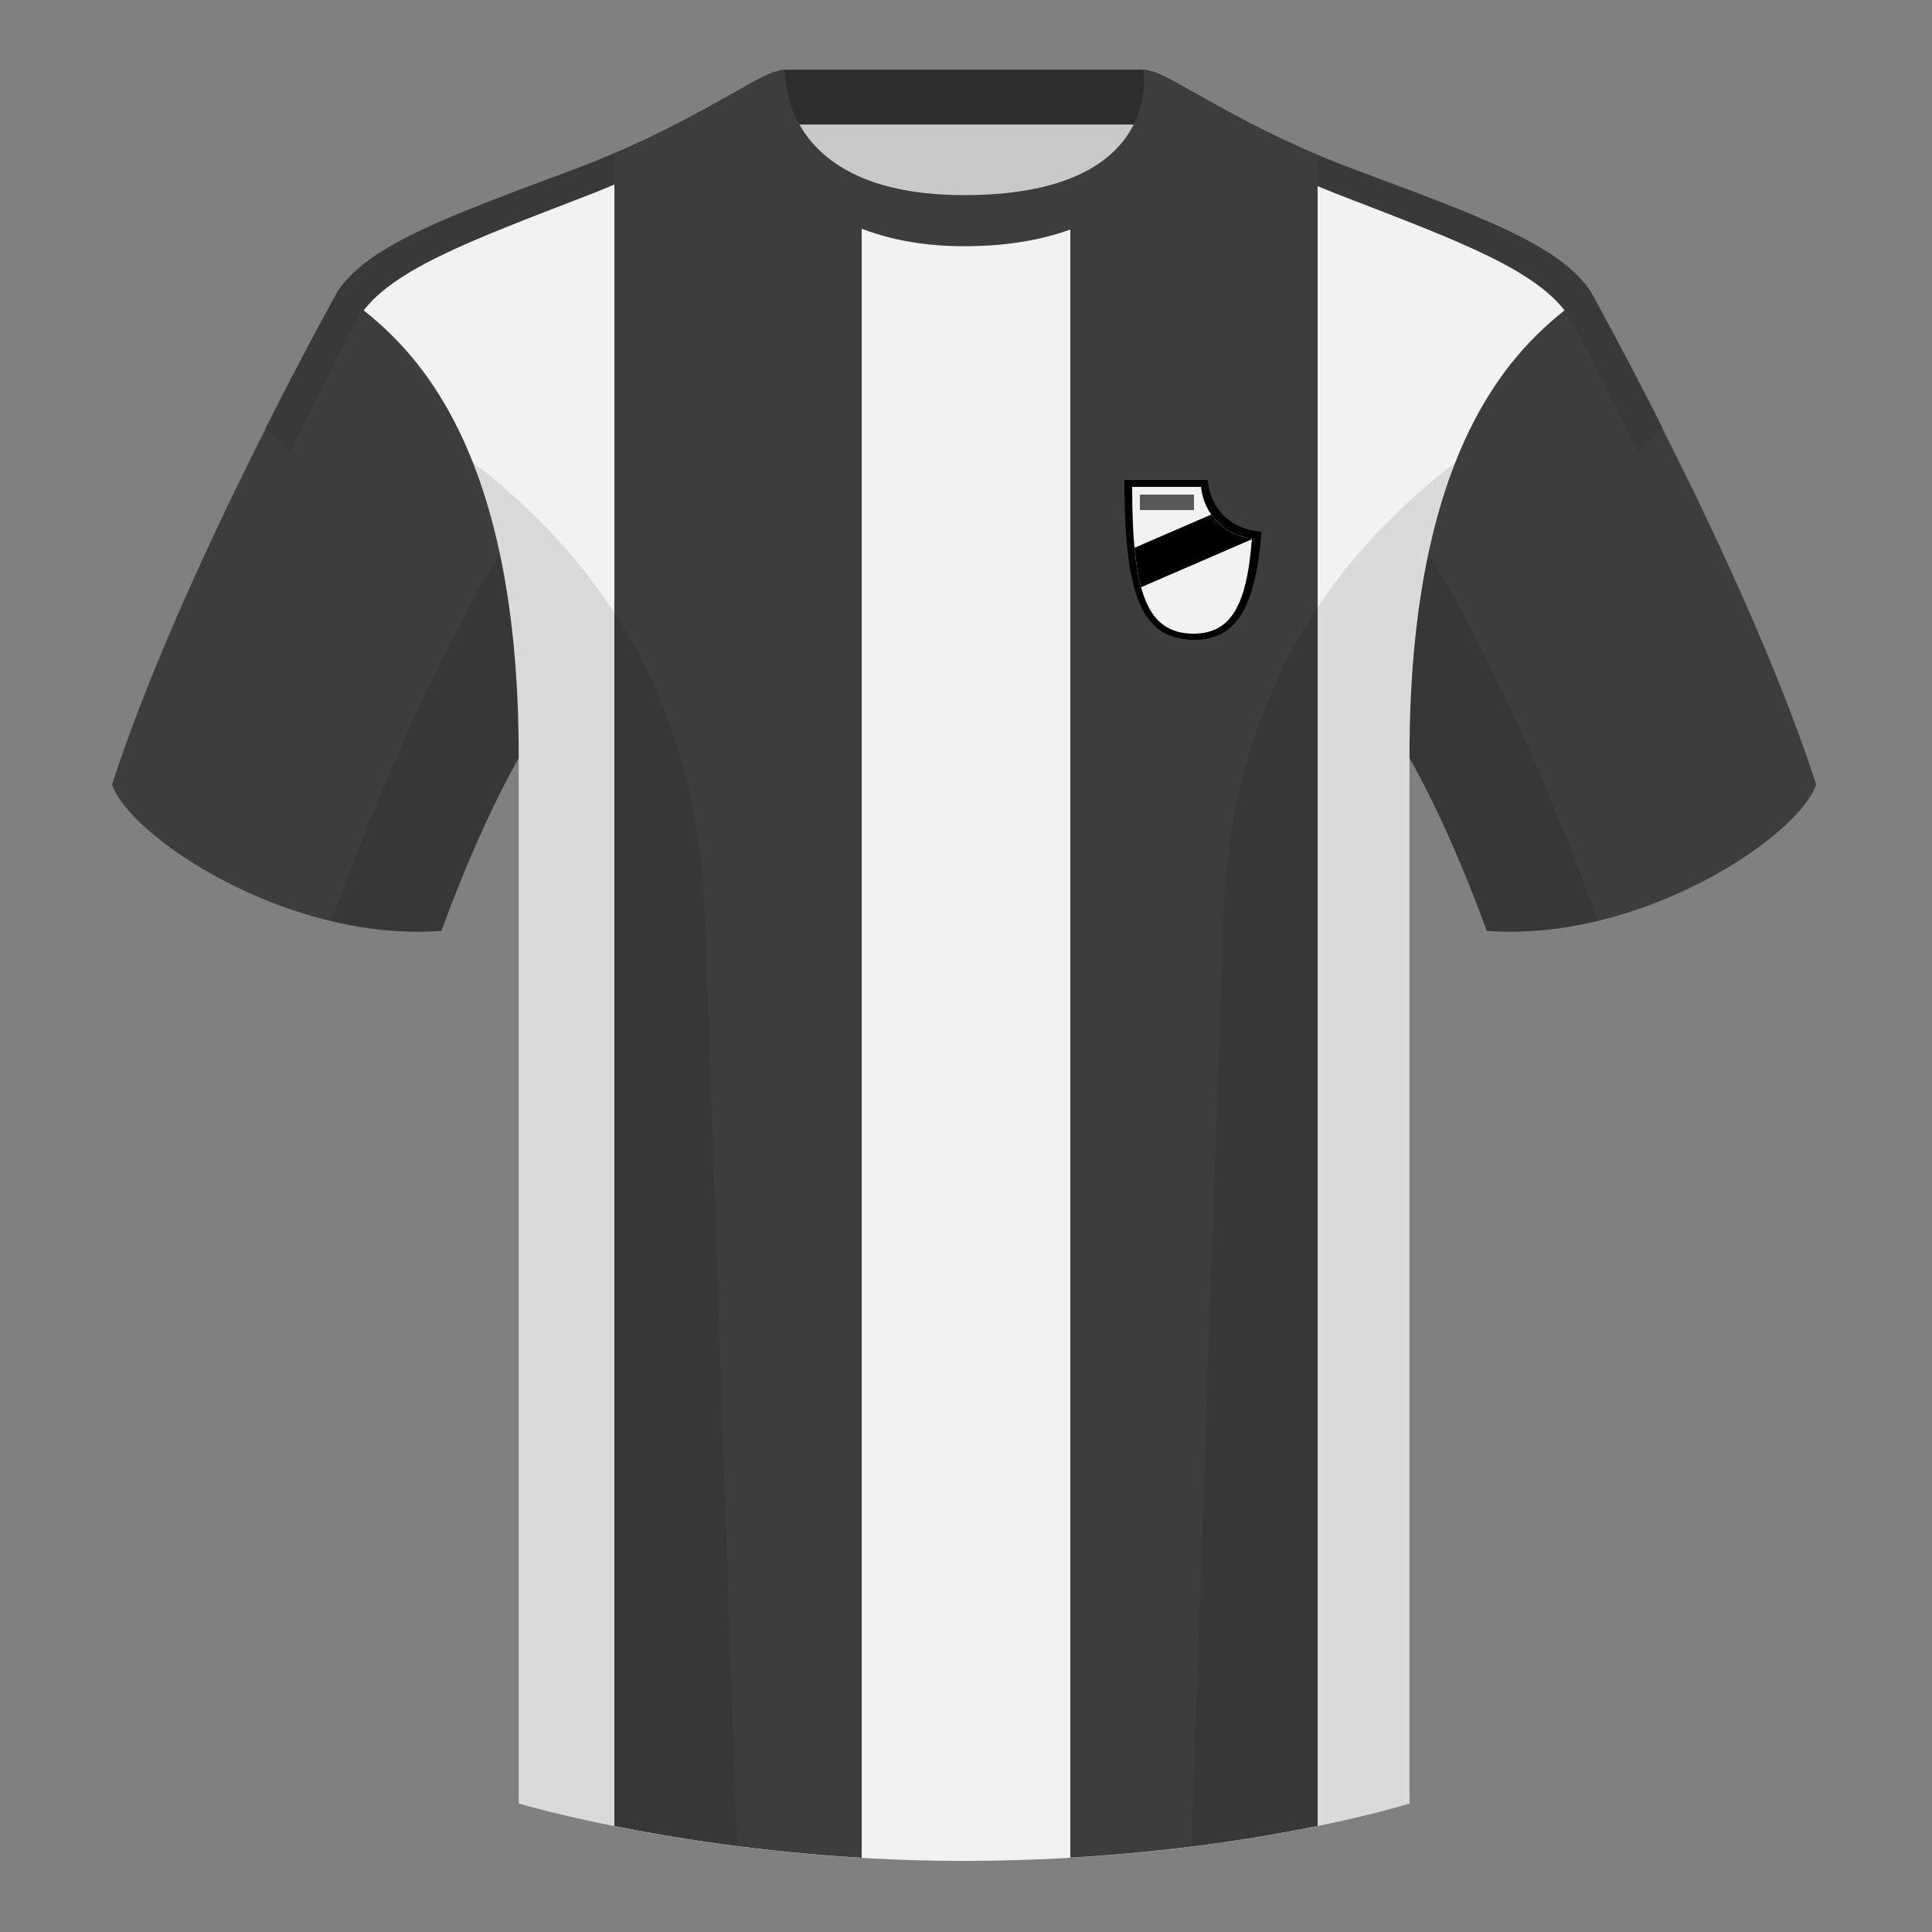
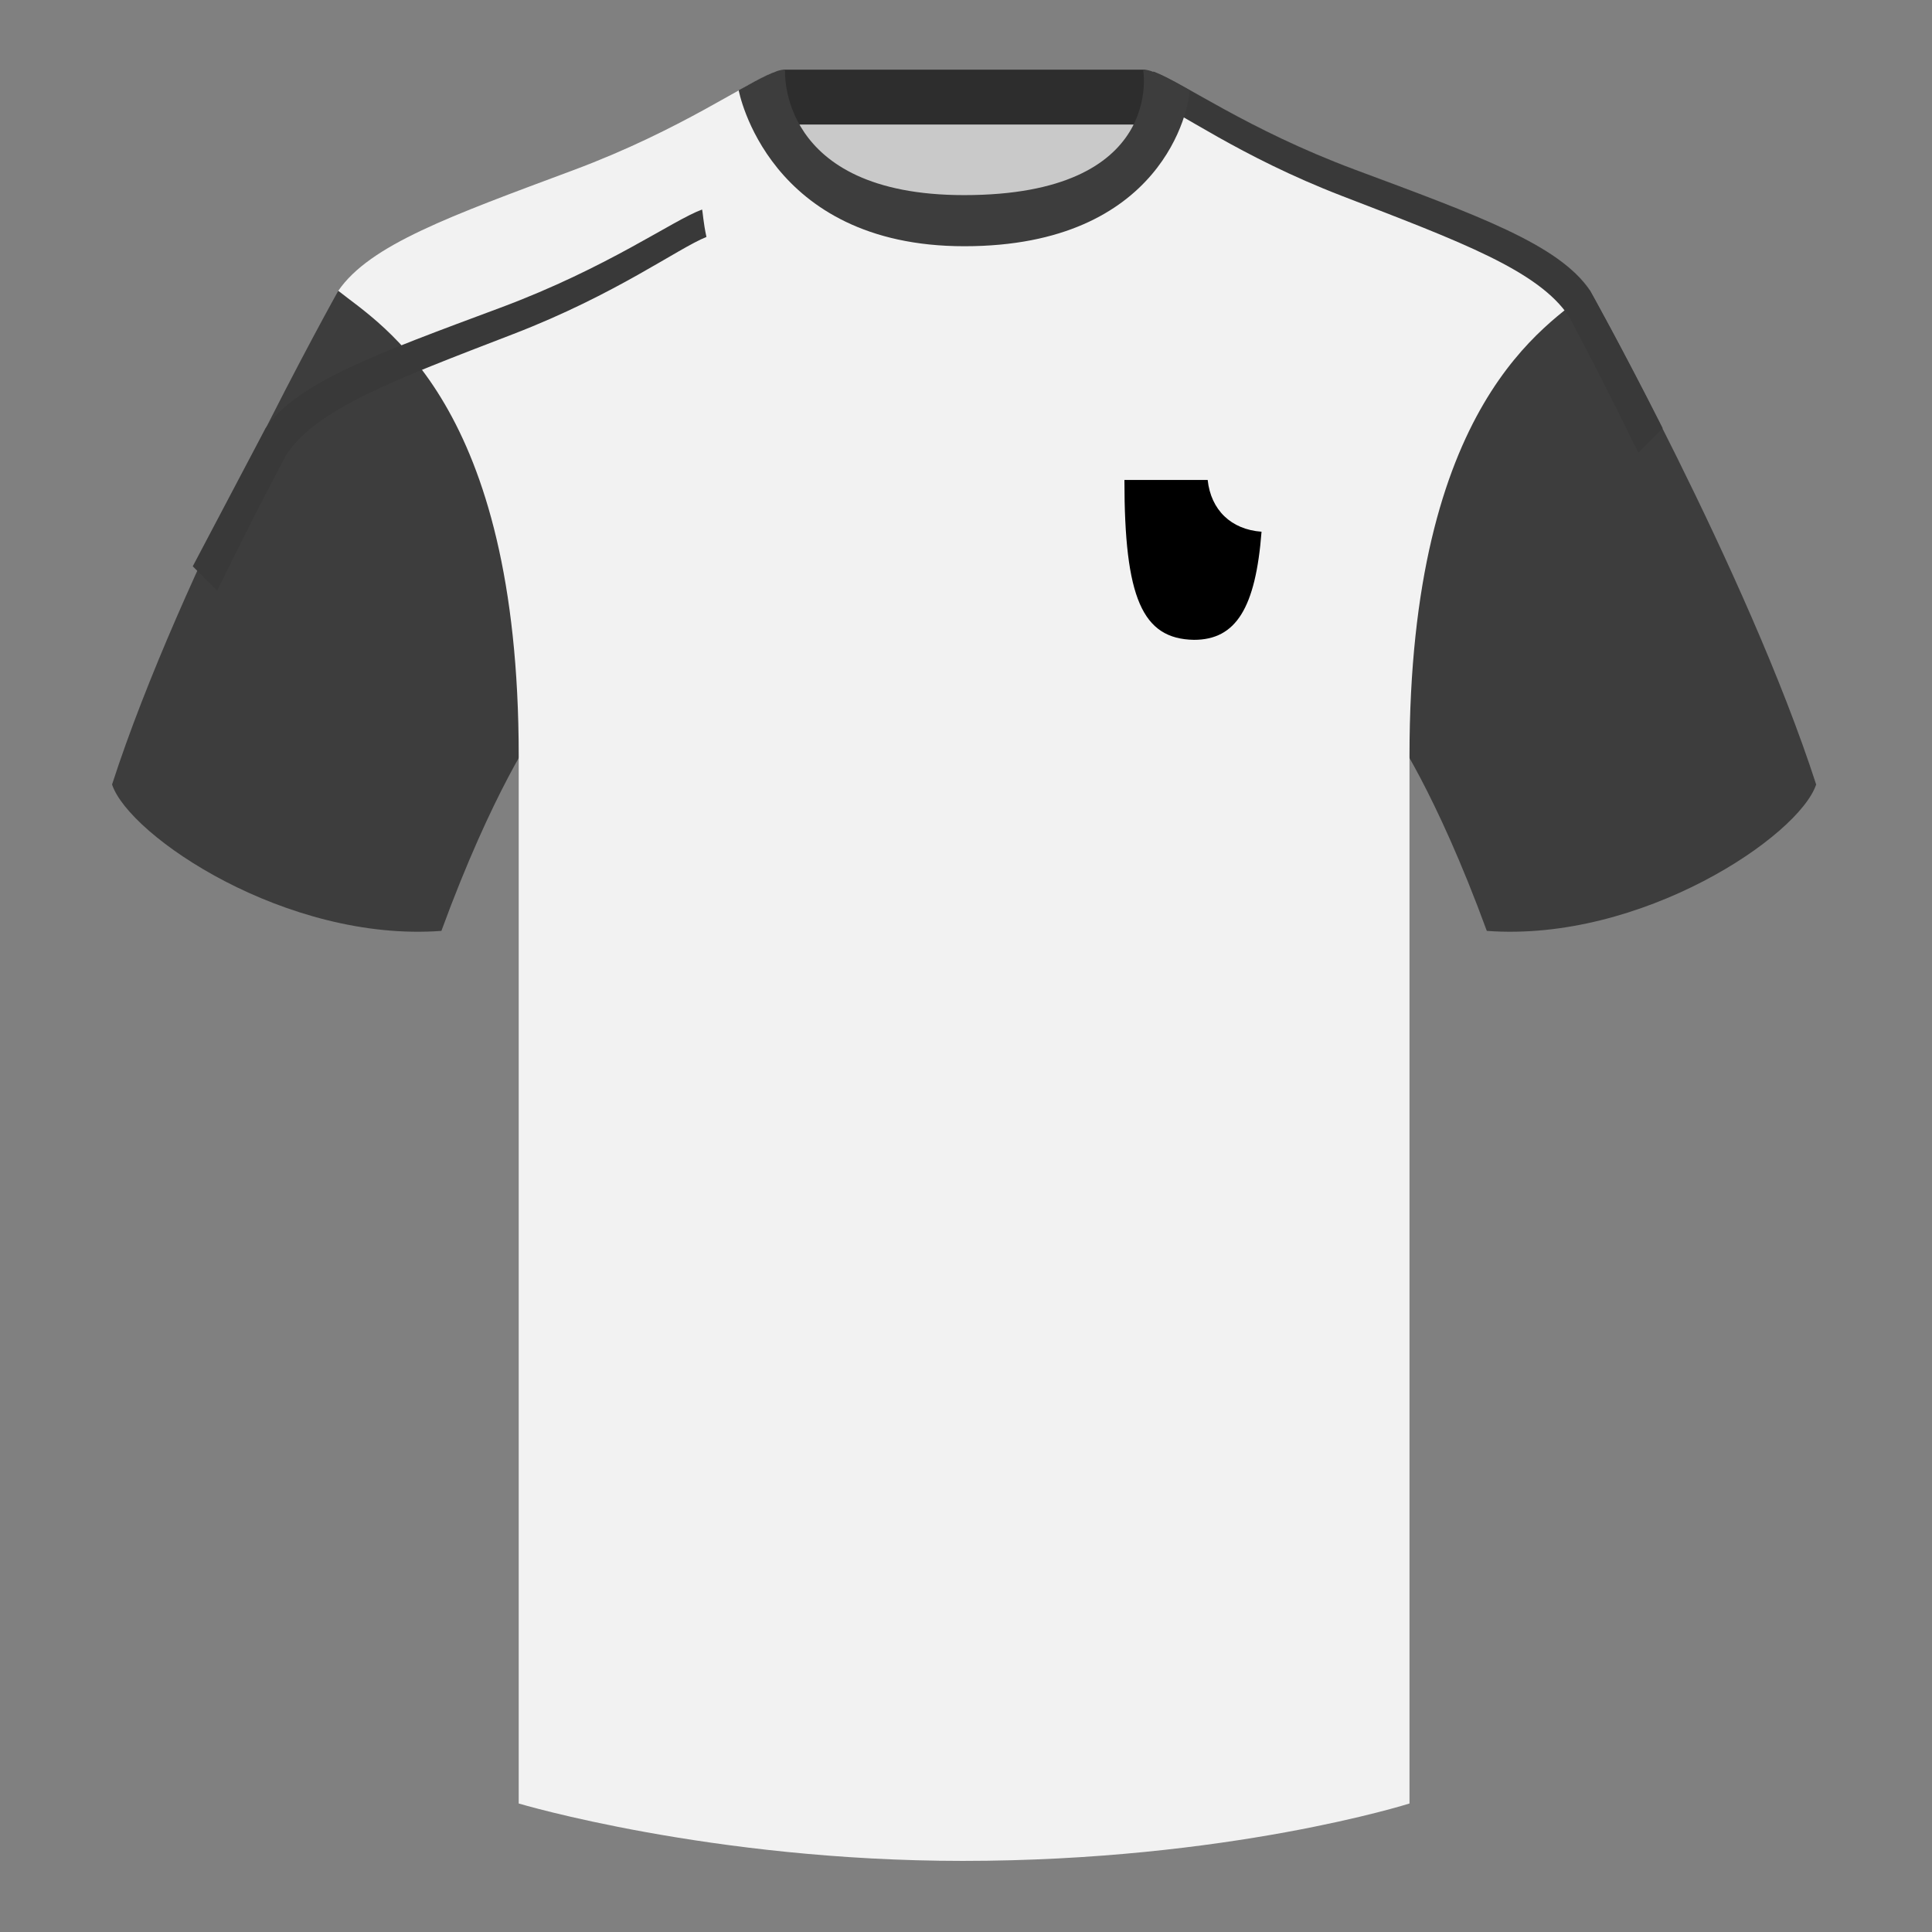
<svg xmlns="http://www.w3.org/2000/svg" width="500" height="500" viewBox="0 0 500 500" fill="none">
  <rect x="0" y="0" width="500" height="500" fill="#808080" stroke="none" />
  <path fill-rule="evenodd" clip-rule="evenodd" d="M203.003 109.223h93.643V21.928h-93.643v87.295z" fill="#C9C9C9" />
  <path fill-rule="evenodd" clip-rule="evenodd" d="M202.863 32.228h93.459v-14.2h-93.459v14.2z" fill="#2D2D2D" />
  <path fill-rule="evenodd" clip-rule="evenodd" d="M87.547 75.258S46.785 148.058 29 203.028c4.445 13.375 45.208 40.86 85.232 37.885 13.34-36.4 24.46-52 24.46-52s2.963-95.085-51.145-113.654zm323.925 0s40.763 72.799 58.548 127.769c-4.445 13.375-45.208 40.86-85.233 37.885-13.339-36.4-24.459-52-24.459-52s-2.964-95.085 51.144-113.654z" fill="#3D3D3D" />
  <path fill-rule="evenodd" clip-rule="evenodd" d="M249.511 57.703c-50.082 0-47.798-39.469-48.743-39.14-7.516 2.619-24.132 14.937-52.438 25.495-31.873 11.885-52.626 19.315-60.783 31.2 11.115 8.915 46.695 28.97 46.695 120.344v271.14s49.657 14.856 114.885 14.856c68.929 0 115.648-14.856 115.648-14.856v-271.14c0-91.375 35.58-111.43 46.699-120.344-8.156-11.885-28.909-19.315-60.782-31.2-28.36-10.577-44.982-22.919-52.478-25.509-.927-.32 4.177 39.154-48.703 39.154z" fill="#F2F2F2" />
-   <path fill-rule="evenodd" clip-rule="evenodd" d="M68.717 110.837c10.64-21.093 18.83-35.72 18.83-35.72v-.001c8.157-11.885 28.91-19.315 60.783-31.2 28.007-10.447 44.571-22.617 52.198-25.409.185.63.31 3.354 1.13 7.092-7.518 3.04-23.336 14.847-49.942 25.114-30.81 11.885-50.865 19.315-58.747 31.2 0 0-7.812 14.495-17.944 35.245l-6.308-6.321zm361.587 0l-6.307 6.321c-10.132-20.75-17.945-35.245-17.945-35.245-7.882-11.885-27.936-19.315-58.747-31.2-26.605-10.267-42.423-22.075-49.942-25.114.821-3.738.945-6.462 1.131-7.092 7.627 2.792 24.19 14.962 52.198 25.409 31.872 11.885 52.626 19.315 60.782 31.2v.001s8.19 14.627 18.83 35.72z" fill="#393939" />
-   <path fill-rule="evenodd" clip-rule="evenodd" d="M277 52.64c23.414-10.628 20.497-34.37 21.217-34.123 6.598 2.281 20.265 12.116 42.783 21.652V472.552c-15.28 3.129-37.264 6.653-64 8.206V52.64zM223 480.79c-26.04-1.532-48.291-5.07-64-8.216V39.754c21.893-9.386 35.254-18.951 41.772-21.221.731-.255-.474 23.374 22.228 34.035V480.79z" fill="#3D3D3D" />
+   <path fill-rule="evenodd" clip-rule="evenodd" d="M68.717 110.837v-.001c8.157-11.885 28.91-19.315 60.783-31.2 28.007-10.447 44.571-22.617 52.198-25.409.185.63.31 3.354 1.13 7.092-7.518 3.04-23.336 14.847-49.942 25.114-30.81 11.885-50.865 19.315-58.747 31.2 0 0-7.812 14.495-17.944 35.245l-6.308-6.321zm361.587 0l-6.307 6.321c-10.132-20.75-17.945-35.245-17.945-35.245-7.882-11.885-27.936-19.315-58.747-31.2-26.605-10.267-42.423-22.075-49.942-25.114.821-3.738.945-6.462 1.131-7.092 7.627 2.792 24.19 14.962 52.198 25.409 31.872 11.885 52.626 19.315 60.782 31.2v.001s8.19 14.627 18.83 35.72z" fill="#393939" />
  <path fill-rule="evenodd" clip-rule="evenodd" d="M307.852 23.345C302.08 20.105 298.124 18 295.844 18c0 0 5.882 32.495-46.335 32.495-48.52 0-46.335-32.495-46.335-32.495-2.28 0-6.236 2.105-12.003 5.345 0 0 7.368 40.38 58.403 40.38 51.478 0 58.278-35.895 58.278-40.38z" fill="#3D3D3D" />
-   <path fill-rule="evenodd" clip-rule="evenodd" d="M413.584 238.323c-9.287 2.238-19.064 3.316-28.797 2.592-8.198-22.369-15.558-36.883-20.013-44.748v270.577s-21.102 6.71-55.866 11.111l-.544-.06c1.88-54.795 5.722-166.47 8.276-240.705 2.055-59.755 31.085-95.29 60.099-117.44-2.675 6.781-5.072 14.606-6.999 23.667 7.354 11.852 24.435 42.069 43.83 94.964.005.014.01.028.014.042zM190.717 477.795c-34.248-4.401-56.476-11.051-56.476-11.051V196.172c-4.456 7.867-11.814 22.379-20.01 44.743-9.633.716-19.309-.332-28.511-2.523.005-.032.012-.065.02-.097 19.377-52.848 36.306-83.066 43.61-94.944-1.929-9.075-4.328-16.912-7.006-23.701 29.014 22.15 58.043 57.685 60.099 117.44 2.554 74.235 6.395 185.91 8.276 240.705h-.002z" fill="#000" fill-opacity=".1" />
  <path d="M326.484 137.607c-1.526 19.726-6.608 27.981-17.484 27.981-13.423-.22-18-10.935-18-41.369h21.546c.829 7.765 6.074 12.826 13.938 13.388z" fill="#000" />
-   <path d="M324 139.298C322.667 157.417 318.227 164 308.725 164 296.999 163.798 293 153.956 293 126h17.823c.724 7.133 6.306 12.781 13.177 13.298z" fill="#F2F2F2" />
  <path d="M323.98 139.563c.007-.088.013-.177.02-.265-4.31-.324-8.113-2.668-10.528-6.13l-19.866 8.6c.375 4.003.934 7.384 1.705 10.206l28.669-12.411z" fill="#000" />
-   <path fill="#585858" d="M295 128h14v4h-14z" />
</svg>